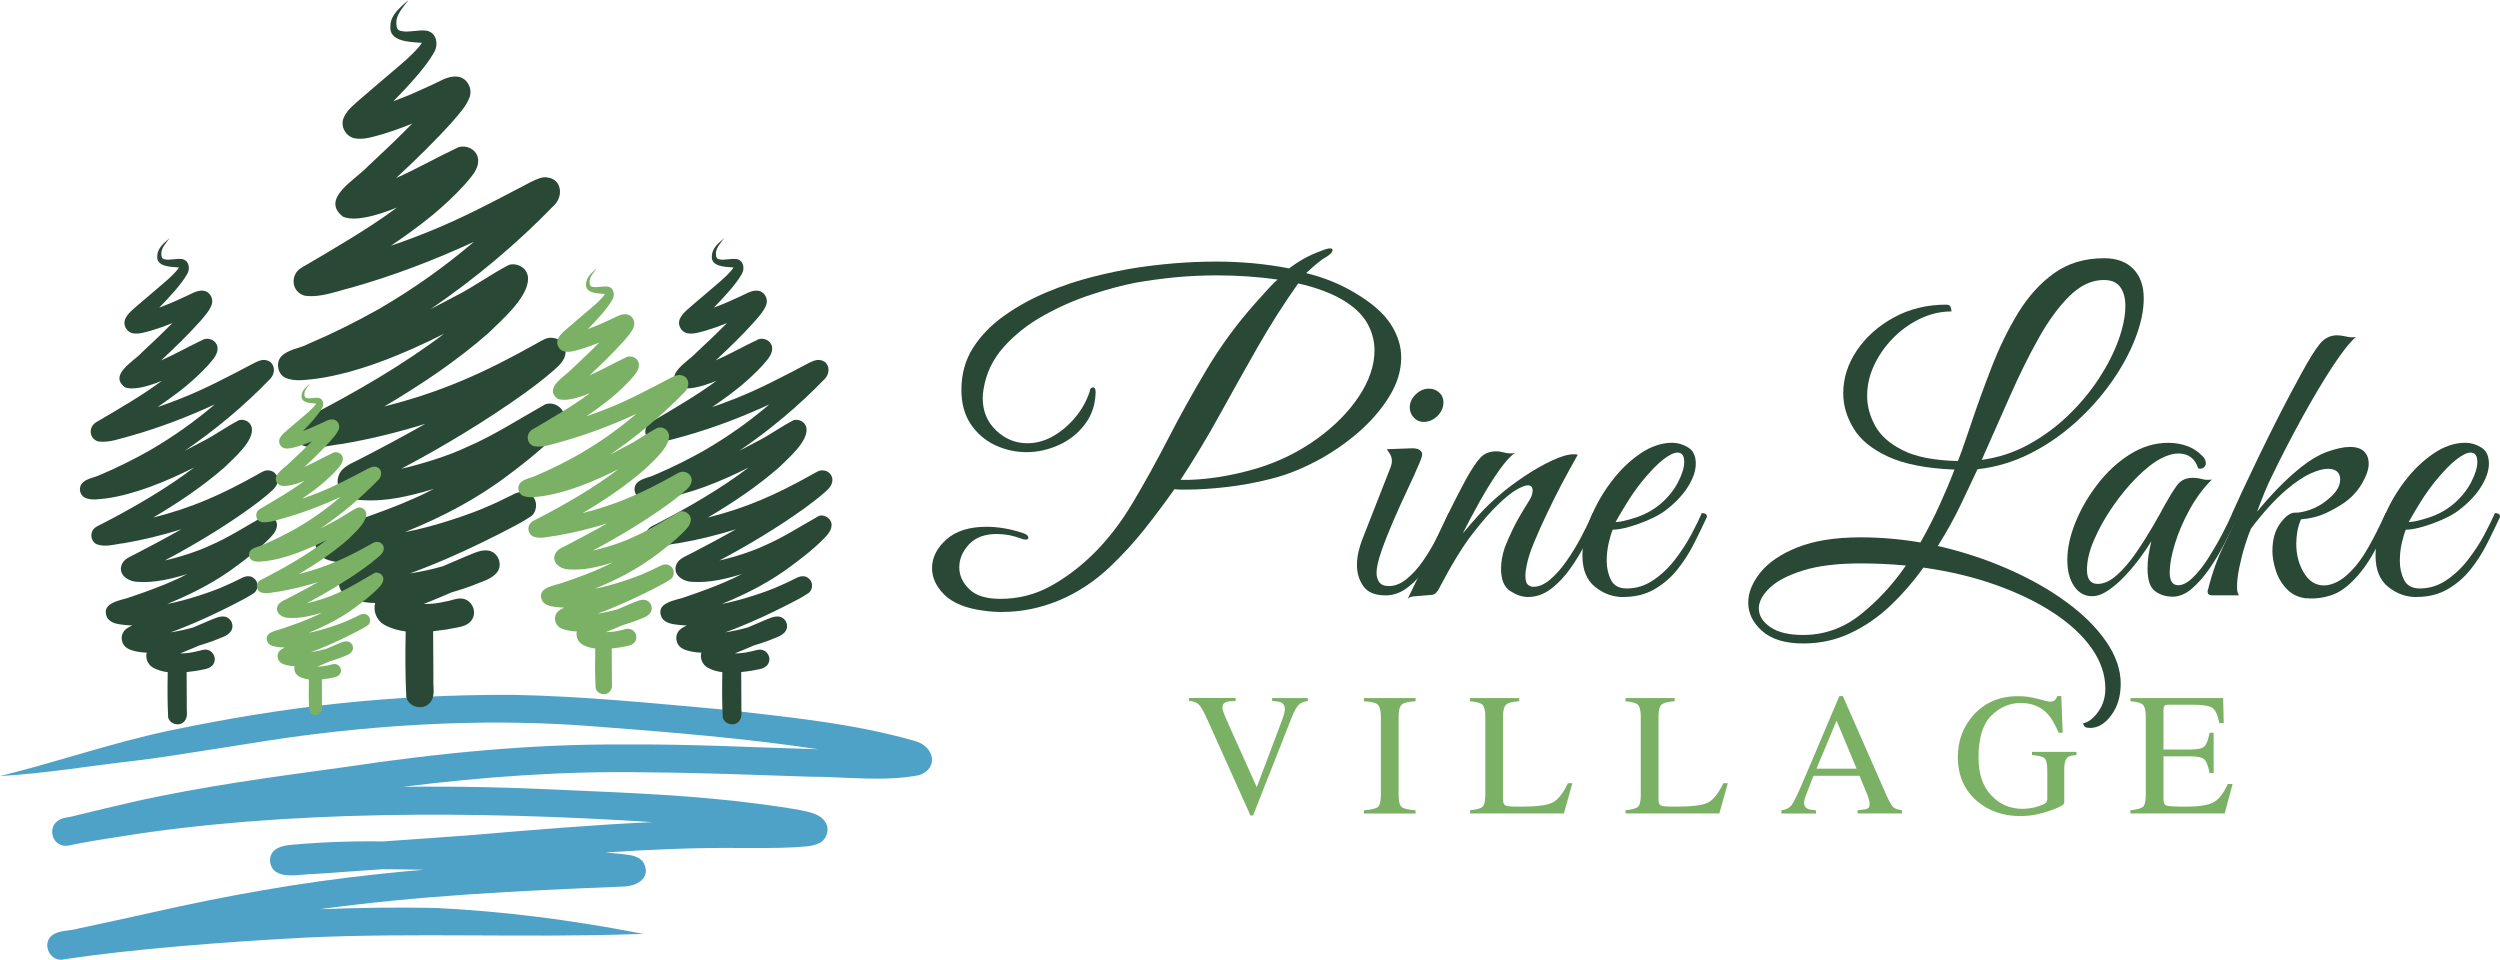
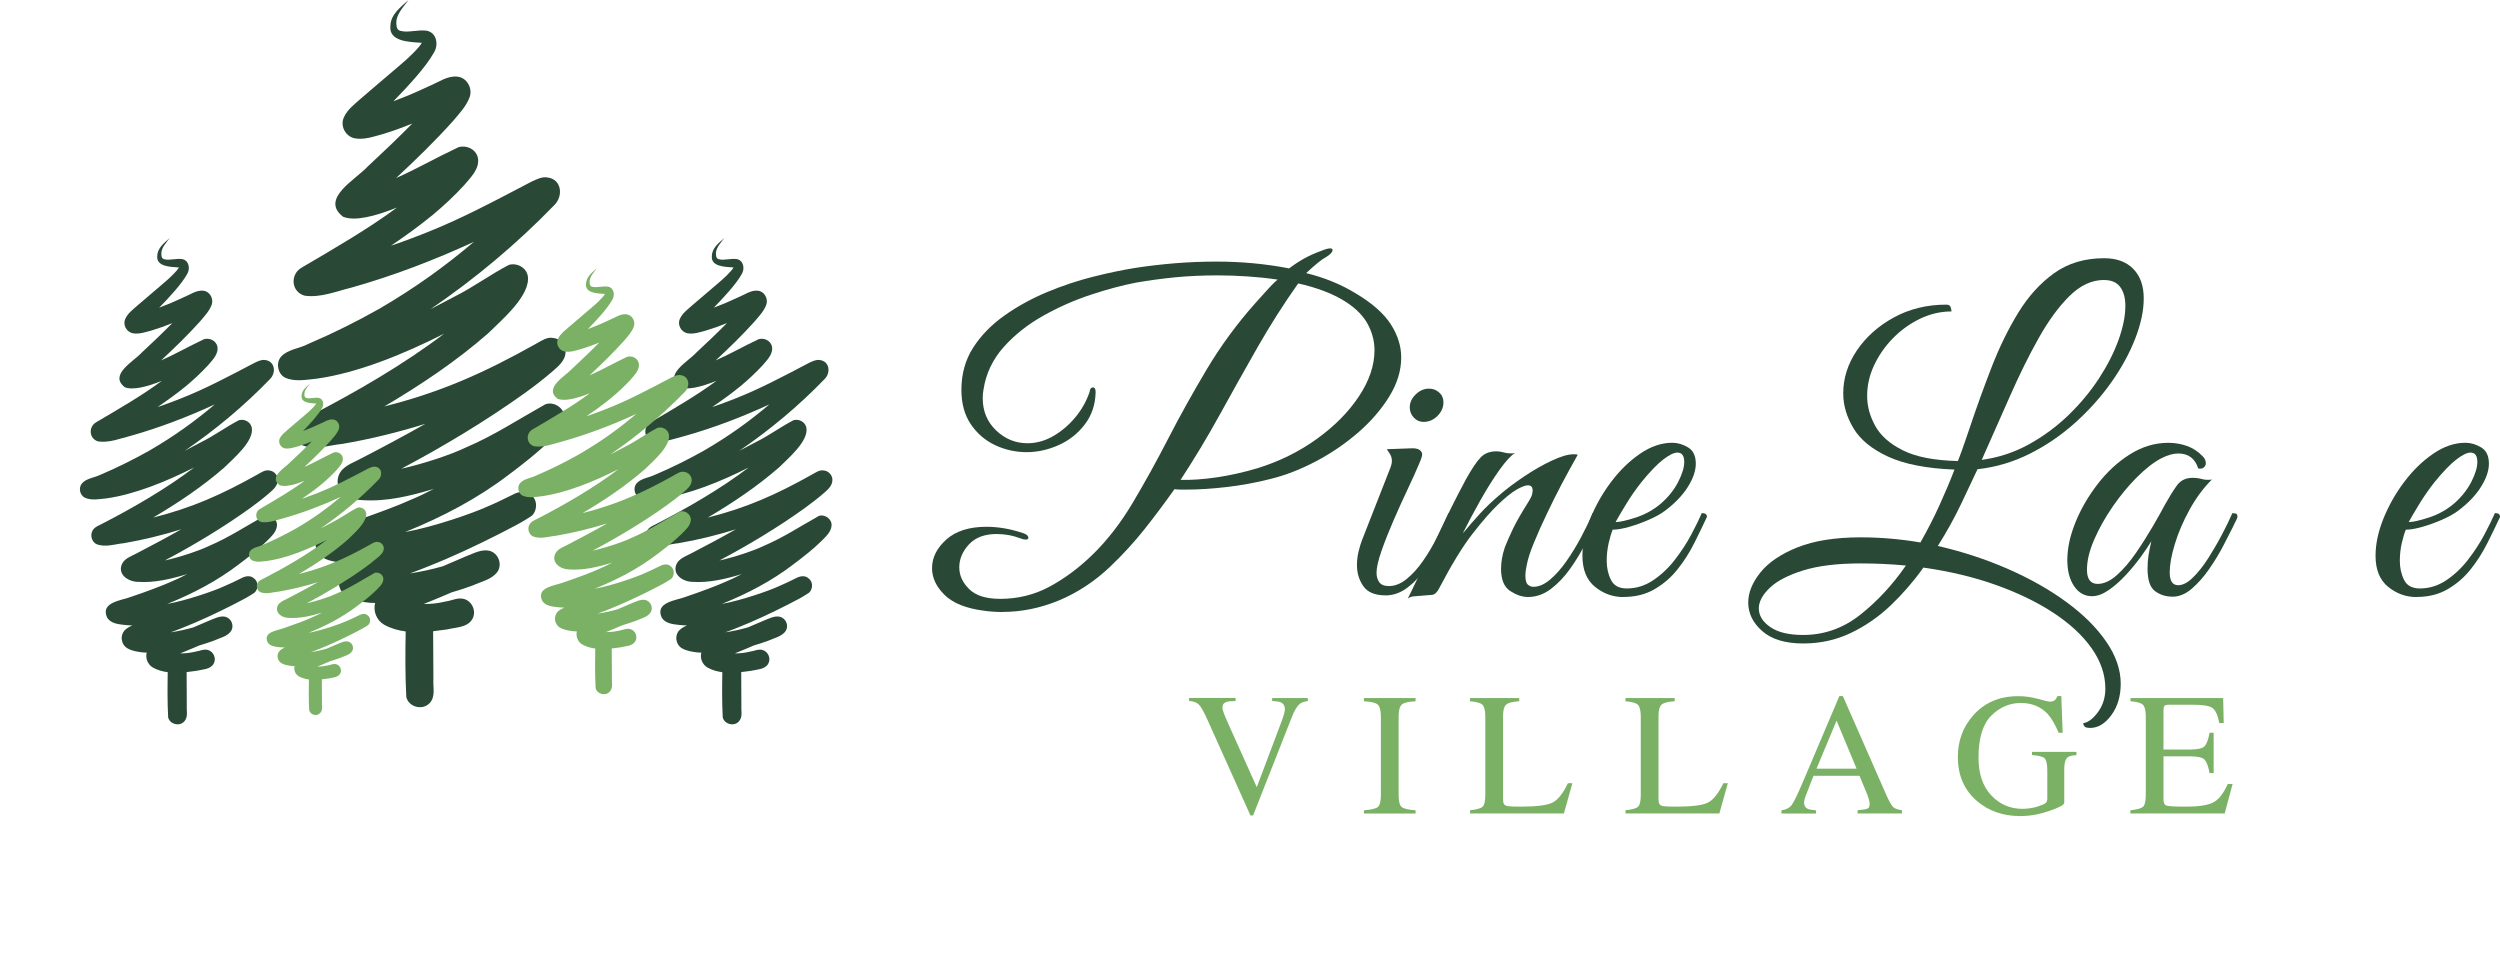
<svg xmlns="http://www.w3.org/2000/svg" id="Layer_1" data-name="Layer 1" viewBox="0 0 473.45 181.78">
  <defs>
    <style>
      .cls-1 {
        fill: #2a4836;
      }

      .cls-2 {
        fill: #4ea2c8;
      }

      .cls-3 {
        fill: #7ab164;
      }
    </style>
  </defs>
  <g>
    <path class="cls-1" d="M189.83,115.9c-1.18,0-2.34-.08-3.47-.24-3.39-.43-5.88-1.43-7.47-2.99-1.59-1.56-2.38-3.25-2.38-5.08,0-1.99.9-3.79,2.7-5.41,1.8-1.61,4.34-2.42,7.63-2.42,1.02,0,2.11.09,3.27.28,1.16.19,2.38.5,3.67.93.65.22.97.51.97.89,0,.22-.16.32-.48.32s-.59-.05-.81-.16c-.86-.32-1.68-.55-2.46-.69-.78-.13-1.52-.2-2.22-.2-2.31,0-4.08.66-5.29,1.98-1.21,1.32-1.82,2.76-1.82,4.32s.62,2.88,1.86,4.12c1.24,1.24,3.2,1.86,5.89,1.86,3.39,0,6.52-.78,9.4-2.34,2.88-1.56,5.61-3.6,8.19-6.13,2.74-2.69,5.25-5.93,7.51-9.73s4.51-7.86,6.74-12.19c2.23-4.33,4.67-8.7,7.3-13.12,2.64-4.41,5.68-8.56,9.12-12.43.7-.75,1.41-1.55,2.14-2.38.73-.83,1.44-1.55,2.14-2.14-1.83-.27-3.71-.47-5.65-.6-1.94-.13-3.85-.2-5.73-.2-2.8,0-5.45.12-7.95.36-2.5.24-4.99.58-7.47,1.01-2.53.48-5.36,1.24-8.47,2.26-3.12,1.02-6.15,2.35-9.08,3.99-2.93,1.64-5.44,3.62-7.51,5.93-2.07,2.31-3.35,4.98-3.83,7.99-.05.27-.09.55-.12.85-.03.3-.04.58-.04.85,0,2.48.85,4.52,2.54,6.13s3.67,2.42,5.93,2.42c1.67,0,3.28-.44,4.84-1.33,1.56-.89,2.96-2.07,4.2-3.55,1.24-1.48,2.15-3.11,2.74-4.88.05-.54.27-.81.65-.81.32,0,.48.3.48.89-.05,2.37-.74,4.41-2.06,6.13-1.32,1.72-2.97,3.03-4.96,3.91-1.99.89-4.01,1.33-6.05,1.33s-4.09-.44-5.97-1.33c-1.88-.89-3.42-2.21-4.6-3.96-1.18-1.75-1.78-3.91-1.78-6.5,0-3.01.74-5.68,2.22-7.99,1.48-2.31,3.46-4.34,5.93-6.09,2.47-1.75,5.17-3.23,8.07-4.44,2.91-1.21,5.81-2.18,8.72-2.91,2.91-.73,5.54-1.28,7.91-1.66,2.42-.38,4.94-.67,7.55-.89,2.61-.21,5.26-.32,7.95-.32,2.31,0,4.63.11,6.94.32,2.31.22,4.57.54,6.78.97.91-.7,1.86-1.32,2.82-1.86.97-.54,2.04-1.02,3.23-1.45.75-.32,1.32-.48,1.69-.48.32,0,.48.11.48.32,0,.38-.43.84-1.29,1.37-.43.22-.97.59-1.61,1.13-.65.54-1.35,1.16-2.1,1.86,3.5.86,6.64,2.15,9.44,3.87,3.07,1.83,5.26,3.77,6.58,5.81,1.32,2.05,1.98,4.14,1.98,6.3,0,2.48-.75,4.94-2.26,7.39-1.51,2.45-3.47,4.72-5.89,6.82-2.42,2.1-5.08,3.91-7.99,5.45-2.91,1.53-5.78,2.65-8.64,3.35-2.74.7-5.52,1.21-8.31,1.53-2.8.32-5.3.48-7.51.48h-1.17c-.4,0-.79-.03-1.17-.08-1.83,2.58-3.71,5.1-5.65,7.55-1.94,2.45-4.12,4.83-6.54,7.14-2.96,2.8-6.19,4.92-9.69,6.38-3.5,1.45-7.08,2.18-10.73,2.18ZM223.57,90.88c2.04.05,4.33-.11,6.86-.48,2.53-.38,5.06-.94,7.59-1.69,4.2-1.29,7.98-3.15,11.34-5.57,3.36-2.42,6.03-5.11,7.99-8.07,1.96-2.96,2.95-5.86,2.95-8.72,0-1.72-.42-3.36-1.25-4.92-.83-1.56-2.19-2.96-4.08-4.2-1.24-.81-2.64-1.51-4.2-2.1-1.56-.59-3.2-1.08-4.92-1.45-2.74,3.87-5.31,7.91-7.71,12.11-2.39,4.2-4.76,8.42-7.1,12.67-2.34,4.25-4.83,8.39-7.47,12.43Z" />
    <path class="cls-1" d="M262.39,112.75c-1.99,0-3.39-.58-4.2-1.74-.81-1.16-1.21-2.49-1.21-3.99,0-.81.09-1.63.28-2.46.19-.83.42-1.6.69-2.3l5.41-13.8c.16-.43.24-.81.24-1.13,0-.54-.14-1.01-.4-1.41-.27-.4-.46-.69-.57-.85l4.44-.16c.81-.05,1.39.04,1.74.28.35.24.52.52.52.85s-.19.92-.57,1.78c-.54,1.29-1.26,2.91-2.18,4.84-.92,1.94-1.82,3.93-2.7,5.97-.89,2.05-1.64,3.95-2.26,5.73-.62,1.78-.93,3.15-.93,4.12,0,.7.17,1.29.52,1.78.35.48.95.73,1.82.73,1.13,0,2.25-.44,3.35-1.33,1.1-.89,2.14-2.03,3.11-3.43.97-1.4,1.87-2.91,2.7-4.52.83-1.61,1.55-3.12,2.14-4.52.65,0,.97.24.97.73-.54,1.35-1.24,2.88-2.1,4.6-.86,1.72-1.84,3.35-2.95,4.88-1.1,1.53-2.31,2.81-3.63,3.83-1.32,1.02-2.73,1.53-4.24,1.53ZM269.57,79.9c-.7,0-1.3-.27-1.82-.81-.51-.54-.77-1.18-.77-1.94,0-.91.38-1.74,1.13-2.46.75-.73,1.59-1.09,2.5-1.09.75,0,1.4.24,1.94.73.54.48.81,1.1.81,1.86,0,.97-.38,1.83-1.13,2.58s-1.64,1.13-2.66,1.13Z" />
    <path class="cls-1" d="M266.59,113.4c1.94-3.93,3.79-7.81,5.57-11.66,1.78-3.85,3.6-7.52,5.49-11.02,1.08-1.94,1.99-3.29,2.74-4.08.75-.78,1.75-1.17,2.99-1.17.43,0,.89.07,1.37.2.48.14.97.2,1.45.2.32,0,.57-.03.73-.08-.75.43-1.73,1.49-2.95,3.19-1.21,1.69-2.43,3.65-3.67,5.85-1.24,2.21-2.34,4.28-3.31,6.21,1.02-1.24,2.1-2.47,3.23-3.71,1.13-1.24,2.37-2.42,3.71-3.55,1.29-1.13,2.84-2.3,4.64-3.51,1.8-1.21,3.56-2.22,5.29-3.03,1.72-.81,3.09-1.21,4.12-1.21.38,0,.65.03.81.08-1.18,2.1-2.22,4-3.11,5.69s-1.79,3.5-2.7,5.41c-.92,1.91-1.74,3.74-2.46,5.49-.73,1.75-1.2,3.22-1.41,4.4-.16.7-.24,1.35-.24,1.94,0,.86.16,1.43.48,1.69.32.27.67.4,1.05.4,1.02,0,2.07-.46,3.15-1.37,1.08-.91,2.11-2.08,3.11-3.51,1-1.42,1.92-2.95,2.78-4.56.86-1.61,1.59-3.12,2.18-4.52.65,0,.97.24.97.73-.59,1.45-1.33,3.05-2.22,4.8-.89,1.75-1.88,3.4-2.99,4.96-1.1,1.56-2.33,2.85-3.67,3.87-1.35,1.02-2.8,1.53-4.36,1.53-1.08,0-2.19-.38-3.35-1.13-1.16-.75-1.74-2.15-1.74-4.2,0-.59.05-1.22.16-1.9.11-.67.3-1.41.57-2.22.43-1.08.94-2.23,1.53-3.47.59-1.24,1.56-2.93,2.91-5.08.38-.59.6-1.05.69-1.37.08-.32.12-.59.12-.81,0-.65-.3-.97-.89-.97-.48,0-1.2.27-2.14.81-.94.54-2.11,1.48-3.51,2.82-1.35,1.29-2.95,3.12-4.8,5.49-1.86,2.37-4,5.87-6.42,10.49-.38.7-.79,1.08-1.25,1.13-.46.05-1.09.11-1.9.16-.54.05-1.05.09-1.53.12-.48.03-.89.17-1.21.44Z" />
    <path class="cls-1" d="M307.43,113.07c-1.99,0-3.78-.65-5.37-1.94-1.59-1.29-2.38-3.26-2.38-5.89,0-2.21.5-4.55,1.49-7.02,1-2.47,2.31-4.8,3.96-6.98,1.64-2.18,3.47-3.95,5.49-5.33s4.05-2.06,6.09-2.06c1.02,0,2.02.3,2.99.89.97.59,1.45,1.61,1.45,3.07,0,1.35-.51,2.83-1.53,4.44-1.02,1.61-2.48,3.12-4.36,4.52-.81.59-1.83,1.16-3.07,1.69-1.24.54-2.48.98-3.71,1.33-1.24.35-2.26.52-3.07.52-.27.65-.52,1.51-.77,2.58-.24,1.08-.36,2.18-.36,3.31,0,1.35.27,2.56.81,3.63.54,1.08,1.53,1.61,2.99,1.61,1.78,0,3.43-.51,4.96-1.53,1.53-1.02,2.91-2.31,4.12-3.87,1.21-1.56,2.25-3.15,3.11-4.76.86-1.61,1.53-2.99,2.02-4.12.65,0,.97.24.97.73-.7,1.51-1.49,3.15-2.38,4.92-.89,1.78-1.94,3.43-3.15,4.96-1.21,1.53-2.66,2.8-4.36,3.79-1.69,1-3.67,1.49-5.93,1.49ZM305.97,98.87c.75,0,2.02-.28,3.79-.85s3.39-1.47,4.84-2.7c1.4-1.24,2.47-2.6,3.23-4.08.75-1.48,1.13-2.73,1.13-3.75,0-1.18-.43-1.78-1.29-1.78-.65,0-1.53.43-2.66,1.29-1.13.86-2.53,2.31-4.2,4.36-1.02,1.29-1.99,2.69-2.91,4.2-.92,1.51-1.56,2.61-1.94,3.31Z" />
    <path class="cls-1" d="M395.81,137.85c-.54,0-.89-.09-1.05-.28-.16-.19-.24-.39-.24-.61.97-.16,1.91-.88,2.82-2.14.91-1.26,1.37-2.73,1.37-4.4,0-2.64-.86-5.18-2.58-7.63-1.72-2.45-4.14-4.69-7.26-6.74-3.12-2.05-6.77-3.81-10.94-5.29-4.17-1.48-8.73-2.57-13.68-3.27-1.83,2.58-3.89,4.96-6.17,7.14-2.29,2.18-4.82,3.93-7.59,5.25-2.77,1.32-5.77,1.98-9,1.98-3.39,0-5.97-.78-7.75-2.34-1.78-1.56-2.66-3.36-2.66-5.41,0-1.88.77-3.78,2.3-5.69,1.53-1.91,3.87-3.5,7.02-4.76,3.15-1.26,7.14-1.9,11.99-1.9,3.71,0,7.48.32,11.3.97,1.34-2.37,2.56-4.73,3.63-7.1,1.08-2.37,2.02-4.6,2.82-6.7-5.33-.21-9.52-1.04-12.59-2.46-3.07-1.42-5.25-3.21-6.54-5.37-1.29-2.15-1.94-4.36-1.94-6.62,0-2.85.86-5.56,2.58-8.11,1.72-2.55,4.06-4.64,7.02-6.26,2.96-1.61,6.27-2.42,9.93-2.42.43,0,.7.16.81.48.11.32.16.59.16.81-2.05,0-4.02.46-5.93,1.37-1.91.92-3.62,2.14-5.12,3.67-1.51,1.53-2.7,3.24-3.59,5.13-.89,1.88-1.33,3.82-1.33,5.81s.51,3.83,1.53,5.69c1.02,1.86,2.77,3.4,5.25,4.64,2.47,1.24,5.95,1.91,10.41,2.02.48-1.24.9-2.38,1.25-3.43.35-1.05.66-1.95.93-2.7,1.29-3.87,2.68-7.72,4.16-11.54,1.48-3.82,3.17-7.29,5.08-10.41,1.91-3.12,4.18-5.62,6.82-7.51,2.64-1.88,5.78-2.82,9.44-2.82,2.37,0,4.21.67,5.53,2.02,1.32,1.35,1.98,3.2,1.98,5.57s-.54,4.86-1.61,7.63c-1.08,2.77-2.58,5.53-4.52,8.27-1.94,2.74-4.22,5.3-6.86,7.67-2.64,2.37-5.52,4.33-8.64,5.89-3.12,1.56-6.4,2.53-9.85,2.91-.81,1.72-1.83,3.89-3.07,6.5-1.24,2.61-2.72,5.29-4.44,8.03,4.68,1.08,9.11,2.53,13.28,4.36,4.17,1.83,7.86,3.91,11.06,6.26,3.2,2.34,5.72,4.84,7.55,7.51,1.83,2.66,2.74,5.31,2.74,7.95,0,2.37-.59,4.36-1.78,5.97-1.18,1.61-2.53,2.42-4.04,2.42ZM333.09,115.25c0,1.34.73,2.51,2.18,3.51,1.45,1,3.52,1.49,6.21,1.49,3.98,0,7.59-1.28,10.82-3.83,3.23-2.56,6.11-5.66,8.64-9.32-2.85-.27-5.7-.4-8.56-.4-4.41,0-8.04.44-10.9,1.33-2.85.89-4.96,1.99-6.34,3.31-1.37,1.32-2.06,2.62-2.06,3.91ZM398.47,53.02c-2.31,0-4.49,1.01-6.54,3.03-2.05,2.02-3.99,4.68-5.85,7.99s-3.67,6.98-5.45,11.02c-1.78,4.04-3.55,8.04-5.33,12.03,3.17-.43,6.13-1.4,8.88-2.91,2.74-1.51,5.25-3.35,7.51-5.53,2.26-2.18,4.2-4.51,5.81-6.98,1.61-2.47,2.85-4.91,3.71-7.3.86-2.39,1.29-4.53,1.29-6.42,0-1.51-.32-2.7-.97-3.59-.65-.89-1.67-1.33-3.07-1.33Z" />
    <path class="cls-1" d="M411.38,112.99c-1.24,0-2.33-.35-3.27-1.05-.94-.7-1.41-2.12-1.41-4.28,0-.91.07-1.78.2-2.58.13-.81.31-1.67.52-2.58-.48.81-1.16,1.8-2.02,2.99-.86,1.18-1.82,2.34-2.87,3.47-1.05,1.13-2.13,2.07-3.23,2.82-1.1.75-2.14,1.13-3.11,1.13-1.4,0-2.53-.63-3.39-1.9-.86-1.26-1.29-2.92-1.29-4.96,0-2.21.51-4.57,1.53-7.1,1.02-2.53,2.42-4.95,4.2-7.26,1.78-2.31,3.82-4.2,6.13-5.65,2.31-1.45,4.73-2.18,7.26-2.18,1.24,0,2.42.2,3.55.6,1.13.4,2.12,1.06,2.99,1.98.38.38.57.81.57,1.29,0,.32-.13.59-.4.81-.27.22-.62.27-1.05.16-.59-1.88-1.86-2.82-3.79-2.82-.92,0-1.97.3-3.15.89-1.45.75-3,1.95-4.64,3.59-1.64,1.64-3.18,3.5-4.6,5.57-1.43,2.07-2.6,4.16-3.51,6.26-.92,2.1-1.37,4.01-1.37,5.73s.67,2.66,2.02,2.66c1.18,0,2.41-.56,3.67-1.69,1.26-1.13,2.47-2.54,3.63-4.24,1.16-1.69,2.22-3.38,3.19-5.04.97-1.67,1.72-3.01,2.26-4.04.81-1.45,1.56-2.66,2.26-3.63.7-.97,1.69-1.45,2.99-1.45.59,0,1.18.08,1.78.24.59.16,1.21.19,1.86.08-1.61,1.61-3.03,3.52-4.24,5.73-1.21,2.21-2.14,4.37-2.78,6.5-.65,2.13-.97,3.91-.97,5.37,0,1.61.54,2.42,1.61,2.42.86,0,1.79-.48,2.78-1.45,1-.97,1.96-2.19,2.91-3.67.94-1.48,1.82-2.99,2.62-4.52.81-1.53,1.45-2.87,1.94-4,.27,0,.5.03.69.08.19.05.28.27.28.65-.05.22-.15.44-.28.69-.14.24-.34.66-.61,1.25-.43.86-1.02,2.02-1.78,3.47-.75,1.45-1.64,2.92-2.66,4.4-1.02,1.48-2.13,2.73-3.31,3.75-1.18,1.02-2.42,1.53-3.71,1.53Z" />
-     <path class="cls-1" d="M436.81,113.32c-1.51-.16-2.74-.74-3.71-1.74-.97-1-1.67-2.17-2.1-3.51-.43-1.34-.65-2.58-.65-3.71,0-2.15.48-3.89,1.45-5.21.97-1.32,1.86-2,2.66-2.06.86.05,1.91-.15,3.15-.6,1.24-.46,2.31-1.09,3.23-1.9,1.56-1.24,2.34-2.5,2.34-3.79s-.78-2.02-2.34-2.02c-.86,0-1.95.3-3.27.89-1.32.59-2.84,1.61-4.56,3.07-2.15,1.83-4.39,4.28-6.7,7.34-.32.7-.7,1.74-1.13,3.11-.43,1.37-.79,2.78-1.09,4.24-.3,1.45-.44,2.69-.44,3.71,0,.81.13,1.35.4,1.61h-5.08c-.59,0-.89-.24-.89-.73,0-.16.03-.3.08-.4.05-.11.11-.32.16-.65.75-2.8,1.65-5.27,2.7-7.43,1.05-2.15,1.92-4.04,2.62-5.65-.48.16-.75.12-.81-.12-.05-.24-.08-.44-.08-.61.38-.86,1.01-2.25,1.9-4.16.89-1.91,1.94-4.12,3.15-6.62,1.21-2.5,2.51-5.13,3.91-7.87,1.4-2.74,2.8-5.38,4.2-7.91,1.4-2.58,2.54-4.41,3.43-5.49.89-1.08,1.98-1.61,3.27-1.61.48,0,1.06.08,1.74.24.67.16,1.28.19,1.82.08-1.18,1.02-2.66,2.89-4.44,5.61-1.78,2.72-3.66,5.88-5.65,9.48-1.99,3.61-3.9,7.29-5.73,11.06-.54,1.08-1.05,2.21-1.53,3.39-.48,1.18-.94,2.37-1.37,3.55,1.13-1.4,2.42-2.85,3.87-4.36,1.45-1.51,2.97-2.89,4.56-4.16,1.59-1.26,3.16-2.19,4.72-2.78,1.78-.65,3.26-.97,4.44-.97s2.14.3,2.7.89c.57.59.85,1.35.85,2.26,0,1.02-.4,2.25-1.21,3.67-.81,1.43-1.91,2.65-3.31,3.67-1.18.81-2.42,1.51-3.71,2.1-1.29.59-2.83.97-4.6,1.13-.32.75-.55,1.52-.69,2.3-.13.78-.2,1.55-.2,2.3,0,2.1.48,3.94,1.45,5.53.97,1.59,2.23,2.38,3.79,2.38.75,0,1.57-.21,2.46-.65.89-.43,1.82-1.16,2.78-2.18,1.08-1.08,2.15-2.57,3.23-4.48,1.08-1.91,2.15-4.05,3.23-6.42.65,0,.97.24.97.73-1.94,4.68-3.82,8.15-5.65,10.41-1.83,2.26-3.59,3.7-5.29,4.32-1.69.62-3.38.85-5.04.69Z" />
    <path class="cls-1" d="M457.63,113.07c-1.99,0-3.78-.65-5.37-1.94-1.59-1.29-2.38-3.26-2.38-5.89,0-2.21.5-4.55,1.49-7.02,1-2.47,2.31-4.8,3.96-6.98,1.64-2.18,3.47-3.95,5.49-5.33s4.05-2.06,6.09-2.06c1.02,0,2.02.3,2.99.89.97.59,1.45,1.61,1.45,3.07,0,1.35-.51,2.83-1.53,4.44-1.02,1.61-2.48,3.12-4.36,4.52-.81.59-1.83,1.16-3.07,1.69-1.24.54-2.48.98-3.71,1.33-1.24.35-2.26.52-3.07.52-.27.65-.52,1.51-.77,2.58-.24,1.08-.36,2.18-.36,3.31,0,1.35.27,2.56.81,3.63.54,1.08,1.53,1.61,2.99,1.61,1.78,0,3.43-.51,4.96-1.53,1.53-1.02,2.91-2.31,4.12-3.87,1.21-1.56,2.25-3.15,3.11-4.76.86-1.61,1.53-2.99,2.02-4.12.65,0,.97.24.97.73-.7,1.51-1.49,3.15-2.38,4.92-.89,1.78-1.94,3.43-3.15,4.96-1.21,1.53-2.66,2.8-4.36,3.79-1.69,1-3.67,1.49-5.93,1.49ZM456.17,98.87c.75,0,2.02-.28,3.79-.85s3.39-1.47,4.84-2.7c1.4-1.24,2.47-2.6,3.23-4.08.75-1.48,1.13-2.73,1.13-3.75,0-1.18-.43-1.78-1.29-1.78-.65,0-1.53.43-2.66,1.29-1.13.86-2.53,2.31-4.2,4.36-1.02,1.29-1.99,2.69-2.91,4.2-.92,1.51-1.56,2.61-1.94,3.31Z" />
  </g>
-   <path class="cls-2" d="M173.37,140.36c-11.85-3.43-24.27-4.55-36.49-5.99-13.19-1.19-26.39-2.52-39.63-2.78-23.2-.08-42.96,2.13-65.15,6.77-10.85,2.29-21.35,5.97-32.1,8.61,8.47-.48,16.85-1.91,25.27-2.87,7.6-.85,23.95-3.75,32.22-4.81,18.09-2.33,36.42-3.17,54.62-1.76,14.94,1.13,29.48,2.33,42.81,4.36-12.22-.34-24.43-1.01-36.65-.9-17.68-.13-35.3,1.64-52.77,4.25-13.58,1.87-27.2,3.65-40.58,6.69-3.61.81-7.2,1.7-10.8,2.57-1.06.34-2.33.26-3.22.99-1.48,1.02-1.31,3.47.27,4.34,1,.63,2.14.24,3.2.02,2.81-.57,5.66-.99,8.49-1.44,30.74-4.94,66.98-4.89,100.72-2.72-11.23.51-22.44,1.46-33.64,2.41-5.81.44-11.62.85-17.43,1.25-.74,0-1.48-.02-2.21-.02-4.26-.01-8.52.14-12.77.46-2.33.29-6.29-.05-6.41,3.17.33,4.07,5.75,2.52,8.49,2.55,4.3-.3,8.59-.6,12.89-.9,2.58.02,5.16.05,7.74.11-3.09.25-6.09.53-8.9.85-14.42,1.52-28.72,4.09-42.85,7.3-4.56,1.01-9.12,2.02-13.69,2.98-1.2.36-2.57.33-3.77.71-.05,0-.11.02-.16.02,0,.01,0,.02,0,.03-.32.11-.62.25-.9.44-2.27,1.61-.43,5.42,2.29,4.6h0s0,0,0,0c12.88-1.93,30.2-3.27,45.43-4.08,20.77-.98,41.58.06,62.37-.66.6,0,1.19-.01,1.79-.02-.43-.09-.86-.18-1.29-.27-12.52-2.4-25.22-4.05-37.96-4.67-7.36-.16-14.72-.05-22.07.24,18.71-2.57,37.44-3.49,57.46-4.29,2.53-.03,5.39-1.56,3.93-4.46-.85-1.4-2.58-1.51-4.06-1.69-1.07-.11-2.14-.21-3.21-.31,8.37-.55,16.74-.92,25.14-.85,3.48,0,6.96.05,10.44-.12,1.69-.16,3.53-.05,5.06-.87,1.37-.74,1.88-2.68.98-3.97-1.03-1.54-3.06-1.85-4.75-2.22-2.65-.47-5.33-.85-8-1.2-11.92-1.56-23.96-2.05-35.97-2.57-10.39-.52-20.79-.76-31.19-.64,14.76-1.84,30.42-3.04,46.16-2.73,10.29.07,20.57.48,30.86.82,6.83,0,13.98,1.01,20.7-.29,3.75-1.31,2.87-5.42-.72-6.44Z" />
  <g>
    <path class="cls-1" d="M103.25,76.58c-4.97,2.78-9.77,5.94-15.04,8.17-2.72,1.31-7.8,3.03-12.21,4.02,8.04-4.26,15.85-8.96,23.26-14.24,1.91-1.38,3.78-2.81,5.55-4.35,1.05-.92,2.24-1.96,2.3-3.46.1-1.35-1.05-2.64-2.38-2.72-1.16-.23-2.22.56-3.19,1.09-9.97,5.59-18.05,9.17-28.75,11.88,6.92-4.09,13.62-8.56,19.66-13.85,2.47-2.45,8.18-7.23,7.49-10.94-.35-1.56-2.04-2.45-3.55-2.02-3.51,1.81-6.73,4.22-10.28,5.99-1.61.85-3.13,1.65-4.6,2.41,8.45-5.75,16.35-12.37,23.45-19.7,1.76-1.71,1.44-4.93-1.32-5.26-1.04-.16-2.02.36-2.94.78-1.78.9-3.52,1.87-5.3,2.77-7.61,3.96-12.38,6.19-19.89,8.88-.49.16-.98.33-1.47.5,2.69-1.81,5.32-3.72,7.84-5.77,2.11-1.75,4.12-3.63,5.98-5.64,1.25-1.5,3.07-3.17,2.63-5.3-.41-1.59-2.14-2.4-3.67-1.94-4.6,2.17-8.09,4.21-11.8,5.83,3.72-3.46,7.38-7,10.77-10.79,1.19-1.42,2.53-2.8,3.17-4.58.56-1.67-.58-3.69-2.39-3.83-1.9-.19-3.57,1.1-5.26,1.78-.53.28-3.24,1.46-3.73,1.67-.07.03-.14.06-.21.09-.95.39-1.91.76-2.87,1.13,2.83-2.91,6.13-6.45,7.67-9.21.93-1.47.55-3.81-1.39-4.16-1.55-.22-3.59.4-4.73.07-.79-.06-.96-.68-.98-1.31-.17-1.78,1.3-3.17,2.29-4.57-1.5,1.36-3.38,2.72-3.43,4.94-.3,2.93,3.6,3.01,5.74,3.15.16,0,.21,0,.22,0,0,0,0,0,0,0-.03,0-.14.02-.01.02-.45.88-2.58,2.96-4.26,4.34-2.41,2.07-4.85,4.11-7.25,6.19-1.16,1.04-2.53,2.04-3.2,3.49-.83,1.6.19,3.65,1.93,4.05,1.79.36,3.59-.3,5.3-.76,1.93-.57,3.82-1.27,5.68-2.03-2.75,2.8-5.6,5.5-8.47,8.17-2.19,2.42-9.07,6.06-4.64,9.48,2.19.93,6.12-.1,10.22-1.74-5.42,4.01-11.5,7.53-18.06,11.38-2.23,1.27-2,4.59.55,5.31,3,.44,5.99-.82,8.86-1.52,7.98-2.25,15.7-5.22,23.21-8.67-5.54,4.68-11.06,8.68-18,12.72-4.31,2.43-8.75,4.63-13.3,6.58-.02.01-.04.02-.07.03,0,0-.02,0-.02.01,0,0-.02,0-.02.01,0,0,0,0,0,0-1.66.88-3.85.98-5.13,2.42-.99,1.17-.63,3.17.73,3.92,1.86.88,4.06.41,6.04.22,7.69-1.07,16.45-4.62,24.13-8.52-7.49,5.73-16.89,11.17-25.56,15.63-.69.34-1.43.63-1.97,1.2-1.24,1.21-.94,3.47.61,4.28,2.42,1.01,5.15,0,7.66-.24,5.31-.91,10.56-2.2,15.71-3.8-4.21,2.39-8.51,4.67-12.7,6.83-1.29.66-2.77,1.2-3.53,2.52-1.49,2.93,1.51,5.05,4.23,5.1,4.62.33,9.21-.8,13.63-2.14-1.56.82-3.08,1.55-4.45,2.1-2,.94-6.8,2.74-10.77,4.07-2.73,1.1-8.84,1.49-6.81,5.85,1,1.56,2.99,1.77,4.68,1.97.75.08,1.5.13,2.25.16-.7.29-1.38.64-1.94,1.16-1.58,1.45-1.22,4.12.64,5.17,1.3.73,2.79.94,4.25,1.1.33.03.67.02,1,.04-.4,1.52.25,3.26,1.7,4.11,1.28.71,2.66,1.1,4.09,1.28-.08,4.15-.1,8.31.12,12.44.47,1.89,3.05,2.56,4.39,1.16,1.21-1.23.63-3.07.74-4.62,0-3.01-.03-6.01-.05-9.02.91-.1,1.82-.22,2.69-.35,1.61-.4,3.74-.33,4.7-1.9.88-1.44.05-3.43-1.57-3.87-1.14-.31-2.25.31-3.37.47-1.74.38-2.35.45-4.03.5-.04-.01-.07-.03-.11-.05.53-.22.97-.4,1.19-.48,1.42-.57,2.72-1.13,3.95-1.66,1.37-.4,2.72-.85,4.05-1.33,1.61-.75,3.68-1.12,4.73-2.66.9-1.46.08-3.48-1.58-3.91-1.48-.33-2.91.47-4.26.98-1.81.78-3.22,1.39-4.54,1.95-2.1.6-4.24,1.06-6.26,1.36,1.22-.44,2.38-.88,3.33-1.27,4.71-1.86,9.29-4.02,13.8-6.31,1.73-.94,3.56-1.77,5.21-2.84-.05.02-.1.04-.16.05.09-.04.18-.09.27-.13.23-.15.47-.29.69-.46,1.07-1.07,1.04-3.07-.25-3.95-1.02-.91-2.43-.55-3.51.05-1.58.78-3.16,1.56-4.79,2.24-2.46,1.13-9.98,3.8-15.51,4.79,7.01-2.82,13.73-6.33,19.74-10.93,2.64-1.99,5.27-4.01,7.63-6.34,1.17-1.23,2.7-2.48,2.83-4.28.14-1.83-1.91-3.26-3.61-2.65Z" />
    <path d="M100.09,98.08s-.03.02-.05.02c-.04.03-.08.05-.11.08.08-.03.14-.06.16-.1Z" />
  </g>
  <g>
    <path class="cls-1" d="M49.96,97.76c-3.42,1.91-6.72,4.08-10.35,5.62-1.87.9-5.36,2.09-8.4,2.76,5.53-2.93,10.91-6.16,16-9.8,1.31-.95,2.6-1.93,3.82-2.99.72-.63,1.54-1.35,1.58-2.38.07-.93-.73-1.82-1.64-1.87-.8-.16-1.52.39-2.19.75-6.86,3.85-12.42,6.31-19.78,8.17,4.76-2.81,9.37-5.89,13.53-9.53,1.7-1.69,5.63-4.97,5.15-7.52-.24-1.08-1.4-1.69-2.44-1.39-2.41,1.25-4.63,2.9-7.08,4.12-1.11.59-2.15,1.14-3.17,1.66,5.81-3.96,11.25-8.51,16.13-13.56,1.21-1.18.99-3.39-.91-3.62-.72-.11-1.39.25-2.02.54-1.23.62-2.42,1.29-3.65,1.91-5.24,2.72-8.52,4.26-13.69,6.11-.34.11-.68.23-1.01.34,1.85-1.25,3.66-2.56,5.39-3.97,1.45-1.21,2.83-2.5,4.12-3.88.86-1.03,2.11-2.18,1.81-3.65-.28-1.09-1.47-1.65-2.53-1.34-3.16,1.49-5.56,2.9-8.12,4.01,2.56-2.38,5.08-4.82,7.41-7.42.82-.98,1.74-1.93,2.18-3.15.39-1.15-.4-2.54-1.64-2.63-1.3-.13-2.45.76-3.62,1.22-.37.19-2.23,1-2.57,1.15-.05.02-.09.04-.14.06-.66.27-1.31.52-1.98.78,1.95-2,4.22-4.44,5.28-6.34.64-1.01.38-2.62-.95-2.86-1.07-.15-2.47.28-3.25.05-.54-.04-.66-.46-.67-.9-.11-1.23.89-2.18,1.58-3.14-1.03.93-2.32,1.87-2.36,3.4-.21,2.02,2.48,2.07,3.95,2.17.11,0,.15,0,.15,0,0,0,0,0,0,0-.02,0-.09.01,0,.02-.31.61-1.78,2.04-2.93,2.99-1.66,1.43-3.34,2.83-4.99,4.26-.8.72-1.74,1.4-2.2,2.4-.57,1.1.13,2.51,1.32,2.79,1.23.25,2.47-.21,3.65-.52,1.33-.4,2.63-.87,3.91-1.4-1.89,1.92-3.85,3.78-5.83,5.62-1.51,1.67-6.24,4.17-3.19,6.52,1.51.64,4.21-.07,7.03-1.2-3.73,2.76-7.91,5.18-12.42,7.83-1.53.88-1.38,3.16.38,3.65,2.06.3,4.12-.56,6.1-1.05,5.49-1.55,10.8-3.59,15.97-5.97-3.81,3.22-7.61,5.97-12.39,8.75-2.96,1.67-6.02,3.18-9.15,4.53-.02,0-.03.01-.05.02,0,0-.01,0-.02,0,0,0-.01,0-.02,0,0,0,0,0,0,0-1.14.6-2.65.67-3.53,1.66-.68.81-.43,2.18.5,2.69,1.28.61,2.8.28,4.15.15,5.29-.74,11.32-3.18,16.6-5.86-5.15,3.94-11.62,7.69-17.59,10.75-.47.24-.98.44-1.36.82-.85.83-.64,2.39.42,2.94,1.67.7,3.55,0,5.27-.17,3.66-.63,7.27-1.52,10.81-2.62-2.89,1.64-5.85,3.21-8.73,4.7-.89.45-1.91.83-2.43,1.74-1.03,2.01,1.04,3.47,2.91,3.51,3.18.22,6.33-.55,9.38-1.47-1.07.56-2.12,1.07-3.06,1.45-1.38.64-4.68,1.88-7.41,2.8-1.88.76-6.08,1.02-4.68,4.02.69,1.08,2.06,1.22,3.22,1.35.51.06,1.03.09,1.55.11-.48.2-.95.44-1.34.8-1.09,1-.84,2.84.44,3.55.89.5,1.92.64,2.92.76.23.02.46.02.69.03-.28,1.04.17,2.24,1.17,2.83.88.49,1.83.75,2.81.88-.05,2.85-.07,5.72.08,8.56.32,1.3,2.1,1.76,3.02.8.84-.85.43-2.11.51-3.18,0-2.07-.02-4.14-.03-6.2.63-.07,1.25-.15,1.85-.24,1.1-.27,2.58-.23,3.24-1.3.61-.99.03-2.36-1.08-2.66-.78-.21-1.55.22-2.32.32-1.2.26-1.61.31-2.77.34-.03-.01-.05-.02-.08-.03.37-.15.67-.27.82-.33.98-.39,1.87-.78,2.72-1.14.94-.28,1.87-.58,2.79-.92,1.11-.52,2.53-.77,3.26-1.83.62-1.01.05-2.39-1.09-2.69-1.02-.23-2,.32-2.93.67-1.24.54-2.21.95-3.13,1.34-1.44.41-2.92.73-4.31.94.84-.3,1.64-.6,2.29-.87,3.24-1.28,6.39-2.77,9.49-4.34,1.19-.65,2.45-1.21,3.58-1.96-.03.01-.07.03-.11.04.06-.03.12-.06.19-.09.16-.11.32-.2.48-.32.74-.74.71-2.11-.17-2.71-.7-.62-1.67-.38-2.42.03-1.09.54-2.18,1.07-3.3,1.54-1.69.78-6.87,2.61-10.67,3.3,4.82-1.94,9.45-4.35,13.58-7.52,1.81-1.37,3.62-2.76,5.25-4.36.81-.84,1.86-1.71,1.95-2.95.1-1.26-1.31-2.25-2.48-1.82Z" />
    <path d="M43.95,112.55s-.02.01-.03.02c-.03.02-.05.03-.08.05.05-.02.1-.04.11-.07Z" />
  </g>
  <g>
    <path class="cls-1" d="M154.99,97.76c-3.42,1.91-6.72,4.08-10.35,5.62-1.87.9-5.36,2.09-8.4,2.76,5.53-2.93,10.91-6.16,16-9.8,1.31-.95,2.6-1.93,3.82-2.99.72-.63,1.54-1.35,1.58-2.38.07-.93-.73-1.82-1.64-1.87-.8-.16-1.52.39-2.19.75-6.86,3.85-12.42,6.31-19.78,8.17,4.76-2.81,9.37-5.89,13.53-9.53,1.7-1.69,5.63-4.97,5.15-7.52-.24-1.08-1.4-1.69-2.44-1.39-2.41,1.25-4.63,2.9-7.08,4.12-1.11.59-2.15,1.14-3.17,1.66,5.81-3.96,11.25-8.51,16.13-13.56,1.21-1.18.99-3.39-.91-3.62-.72-.11-1.39.25-2.02.54-1.23.62-2.42,1.29-3.65,1.91-5.24,2.72-8.52,4.26-13.69,6.11-.34.11-.68.23-1.01.34,1.85-1.25,3.66-2.56,5.39-3.97,1.45-1.21,2.83-2.5,4.12-3.88.86-1.03,2.11-2.18,1.81-3.65-.28-1.09-1.47-1.65-2.53-1.34-3.16,1.49-5.56,2.9-8.12,4.01,2.56-2.38,5.08-4.82,7.41-7.42.82-.98,1.74-1.93,2.18-3.15.39-1.15-.4-2.54-1.64-2.63-1.3-.13-2.45.76-3.62,1.22-.37.19-2.23,1-2.57,1.15-.05.02-.09.04-.14.06-.66.27-1.31.52-1.98.78,1.95-2,4.22-4.44,5.28-6.34.64-1.01.38-2.62-.95-2.86-1.07-.15-2.47.28-3.25.05-.54-.04-.66-.46-.67-.9-.11-1.23.89-2.18,1.58-3.14-1.03.93-2.32,1.87-2.36,3.4-.21,2.02,2.48,2.07,3.95,2.17.11,0,.15,0,.15,0,0,0,0,0,0,0-.02,0-.09.01,0,.02-.31.61-1.78,2.04-2.93,2.99-1.66,1.43-3.34,2.83-4.99,4.26-.8.72-1.74,1.4-2.2,2.4-.57,1.1.13,2.51,1.32,2.79,1.23.25,2.47-.21,3.65-.52,1.33-.4,2.63-.87,3.91-1.4-1.89,1.92-3.85,3.78-5.83,5.62-1.51,1.67-6.24,4.17-3.19,6.52,1.51.64,4.21-.07,7.03-1.2-3.73,2.76-7.91,5.18-12.42,7.83-1.53.88-1.38,3.16.38,3.65,2.06.3,4.12-.56,6.1-1.05,5.49-1.55,10.8-3.59,15.97-5.97-3.81,3.22-7.61,5.97-12.39,8.75-2.96,1.67-6.02,3.18-9.15,4.53-.02,0-.03.01-.05.02,0,0-.01,0-.02,0,0,0-.01,0-.02,0,0,0,0,0,0,0-1.14.6-2.65.67-3.53,1.66-.68.81-.43,2.18.5,2.69,1.28.61,2.8.28,4.15.15,5.29-.74,11.32-3.18,16.6-5.86-5.15,3.94-11.62,7.69-17.59,10.75-.47.24-.98.44-1.36.82-.85.83-.64,2.39.42,2.94,1.67.7,3.55,0,5.27-.17,3.66-.63,7.27-1.52,10.81-2.62-2.89,1.64-5.85,3.21-8.73,4.7-.89.45-1.91.83-2.43,1.74-1.03,2.01,1.04,3.47,2.91,3.51,3.18.22,6.33-.55,9.38-1.47-1.07.56-2.12,1.07-3.06,1.45-1.38.64-4.68,1.88-7.41,2.8-1.88.76-6.08,1.02-4.68,4.02.69,1.08,2.06,1.22,3.22,1.35.51.06,1.03.09,1.55.11-.48.2-.95.44-1.34.8-1.09,1-.84,2.84.44,3.55.89.5,1.92.64,2.92.76.23.02.46.02.69.03-.28,1.04.17,2.24,1.17,2.83.88.49,1.83.75,2.81.88-.05,2.85-.07,5.72.08,8.56.32,1.3,2.1,1.76,3.02.8.84-.85.43-2.11.51-3.18,0-2.07-.02-4.14-.03-6.2.63-.07,1.25-.15,1.85-.24,1.1-.27,2.58-.23,3.24-1.3.61-.99.03-2.36-1.08-2.66-.78-.21-1.55.22-2.32.32-1.2.26-1.61.31-2.77.34-.03-.01-.05-.02-.08-.03.37-.15.67-.27.82-.33.98-.39,1.87-.78,2.72-1.14.94-.28,1.87-.58,2.79-.92,1.11-.52,2.53-.77,3.26-1.83.62-1.01.05-2.39-1.09-2.69-1.02-.23-2,.32-2.93.67-1.24.54-2.21.95-3.13,1.34-1.44.41-2.92.73-4.31.94.84-.3,1.64-.6,2.29-.87,3.24-1.28,6.39-2.77,9.49-4.34,1.19-.65,2.45-1.21,3.58-1.96-.03.01-.07.03-.11.04.06-.03.12-.06.19-.09.16-.11.32-.2.48-.32.74-.74.71-2.11-.17-2.71-.7-.62-1.67-.38-2.42.03-1.09.54-2.18,1.07-3.3,1.54-1.69.78-6.87,2.61-10.67,3.3,4.82-1.94,9.45-4.35,13.58-7.52,1.81-1.37,3.62-2.76,5.25-4.36.81-.84,1.86-1.71,1.95-2.95.1-1.26-1.31-2.25-2.48-1.82Z" />
-     <path d="M152.81,112.55s-.02.01-.03.02c-.03.02-.05.03-.08.05.05-.02.1-.04.11-.07Z" />
  </g>
  <g>
    <path class="cls-3" d="M128.66,96.94c-2.99,1.67-5.89,3.58-9.06,4.92-1.64.79-4.7,1.83-7.36,2.42,4.84-2.57,9.55-5.4,14.02-8.58,1.15-.83,2.28-1.69,3.35-2.62.63-.55,1.35-1.18,1.38-2.08.06-.81-.64-1.59-1.44-1.64-.7-.14-1.33.34-1.92.66-6.01,3.37-10.88,5.52-17.32,7.16,4.17-2.46,8.2-5.16,11.85-8.35,1.49-1.48,4.93-4.36,4.51-6.59-.21-.94-1.23-1.48-2.14-1.22-2.11,1.09-4.06,2.54-6.2,3.61-.97.51-1.89.99-2.77,1.45,5.09-3.47,9.85-7.46,14.13-11.87,1.06-1.03.86-2.97-.8-3.17-.63-.1-1.22.22-1.77.47-1.07.54-2.12,1.13-3.19,1.67-4.59,2.39-7.46,3.73-11.99,5.35-.3.1-.59.2-.89.3,1.62-1.09,3.2-2.24,4.72-3.48,1.27-1.06,2.48-2.19,3.61-3.4.75-.91,1.85-1.91,1.58-3.2-.25-.96-1.29-1.45-2.21-1.17-2.77,1.31-4.87,2.54-7.11,3.51,2.24-2.09,4.44-4.22,6.49-6.5.72-.85,1.53-1.69,1.91-2.76.34-1.01-.35-2.22-1.44-2.31-1.14-.12-2.15.67-3.17,1.07-.32.17-1.95.88-2.25,1.01-.04.02-.08.03-.12.05-.57.23-1.15.46-1.73.68,1.71-1.75,3.69-3.89,4.62-5.55.56-.89.33-2.3-.84-2.5-.93-.13-2.16.24-2.85.04-.48-.03-.58-.41-.59-.79-.1-1.07.78-1.91,1.38-2.75-.91.82-2.03,1.64-2.07,2.98-.18,1.77,2.17,1.81,3.46,1.9.1,0,.13,0,.13,0,0,0,0,0,0,0-.02,0-.08.01,0,.01-.27.53-1.55,1.79-2.57,2.62-1.45,1.25-2.92,2.48-4.37,3.73-.7.63-1.52,1.23-1.93,2.1-.5.97.12,2.2,1.16,2.44,1.08.22,2.16-.18,3.2-.46,1.16-.35,2.3-.77,3.42-1.22-1.66,1.69-3.38,3.31-5.1,4.92-1.32,1.46-5.47,3.65-2.8,5.71,1.32.56,3.69-.06,6.16-1.05-3.26,2.42-6.93,4.54-10.88,6.86-1.34.77-1.21,2.76.33,3.2,1.81.27,3.61-.49,5.34-.92,4.81-1.36,9.46-3.14,13.98-5.22-3.34,2.82-6.66,5.23-10.85,7.66-2.6,1.47-5.27,2.79-8.01,3.97-.01,0-.03.01-.04.02,0,0,0,0-.01,0,0,0,0,0-.01,0,0,0,0,0,0,0-1,.53-2.32.59-3.09,1.46-.6.71-.38,1.91.44,2.36,1.12.53,2.45.25,3.64.13,4.63-.64,9.91-2.78,14.54-5.13-4.51,3.45-10.18,6.73-15.4,9.42-.42.21-.86.38-1.19.72-.75.73-.56,2.09.37,2.58,1.46.61,3.11,0,4.61-.15,3.2-.55,6.36-1.33,9.47-2.29-2.53,1.44-5.13,2.81-7.65,4.12-.78.4-1.67.72-2.13,1.52-.9,1.76.91,3.04,2.55,3.07,2.78.2,5.55-.48,8.21-1.29-.94.49-1.86.93-2.68,1.27-1.21.56-4.1,1.65-6.49,2.45-1.65.66-5.33.9-4.1,3.52.6.94,1.8,1.07,2.82,1.19.45.05.9.08,1.36.09-.42.17-.83.39-1.17.7-.95.87-.74,2.48.39,3.11.78.44,1.68.56,2.56.67.2.02.4.01.6.02-.24.91.15,1.96,1.02,2.48.77.43,1.6.66,2.46.77-.05,2.5-.06,5.01.07,7.5.28,1.14,1.84,1.54,2.64.7.73-.74.38-1.85.44-2.78,0-1.81-.02-3.62-.03-5.43.55-.06,1.1-.13,1.62-.21.97-.24,2.26-.2,2.83-1.14.53-.87.03-2.07-.95-2.33-.69-.19-1.35.19-2.03.28-1.05.23-1.41.27-2.43.3-.02,0-.04-.02-.07-.03.32-.13.59-.24.72-.29.85-.35,1.64-.68,2.38-1,.82-.24,1.64-.51,2.44-.8.97-.45,2.22-.67,2.85-1.6.54-.88.05-2.09-.95-2.36-.89-.2-1.75.28-2.57.59-1.09.47-1.94.84-2.74,1.17-1.27.36-2.56.64-3.77.82.74-.27,1.43-.53,2.01-.77,2.84-1.12,5.59-2.43,8.32-3.8,1.04-.57,2.14-1.06,3.14-1.71-.03.01-.06.02-.09.03.05-.03.11-.05.16-.08.14-.09.28-.18.42-.28.65-.64.62-1.85-.15-2.38-.62-.55-1.46-.33-2.12.03-.95.47-1.91.94-2.89,1.35-1.48.68-6.02,2.29-9.35,2.89,4.22-1.7,8.27-3.81,11.9-6.59,1.59-1.2,3.17-2.42,4.59-3.82.71-.74,1.63-1.49,1.7-2.58.09-1.11-1.15-1.97-2.17-1.6Z" />
    <path d="M126.75,109.89s-.02,0-.03.01c-.02.02-.05.03-.07.05.05-.02.08-.04.1-.06Z" />
  </g>
  <g>
    <path class="cls-3" d="M233.99,132.2v.56c-.83.01-1.39.07-1.69.16-.53.18-.79.53-.79,1.06,0,.27.09.66.28,1.15.19.49.54,1.31,1.05,2.45l5.17,11.5,4.69-12.45c.21-.55.37-1.02.47-1.4.11-.38.16-.69.16-.93,0-.65-.27-1.08-.82-1.31-.32-.13-.85-.21-1.59-.23v-.56h6.76v.56c-.7.1-1.21.28-1.55.56-.51.42-1.01,1.26-1.5,2.53l-7.32,18.58h-.5l-8.16-18.16c-.69-1.54-1.24-2.5-1.65-2.88s-1.02-.59-1.81-.65v-.56h8.8Z" />
    <path class="cls-3" d="M258.3,153.45c1.34-.1,2.22-.3,2.61-.6.4-.3.6-1.09.6-2.37v-14.7c0-1.21-.2-2-.6-2.35-.4-.35-1.27-.56-2.61-.62v-.61h9.78v.61c-1.34.06-2.22.27-2.61.62-.4.35-.6,1.13-.6,2.35v14.7c0,1.27.2,2.06.6,2.37.4.31,1.27.51,2.61.6v.61h-9.78v-.61Z" />
    <path class="cls-3" d="M278.39,153.45c1.21-.13,2-.34,2.36-.65s.54-1.08.54-2.32v-14.7c0-1.17-.18-1.94-.53-2.3s-1.15-.58-2.37-.67v-.61h9.32v.61c-1.21.06-2.03.26-2.44.6-.41.33-.62,1.05-.62,2.15v15.87c0,.37.06.65.19.86.12.21.4.34.82.39.25.03.51.05.78.06.27.01.79.02,1.54.02,2.94,0,4.93-.24,5.96-.73,1.03-.48,2.04-1.72,3-3.71h.84l-1.61,5.73h-17.77v-.61Z" />
    <path class="cls-3" d="M307.83,153.45c1.21-.13,2-.34,2.36-.65s.54-1.08.54-2.32v-14.7c0-1.17-.18-1.94-.53-2.3s-1.14-.58-2.37-.67v-.61h9.32v.61c-1.22.06-2.03.26-2.44.6-.41.33-.62,1.05-.62,2.15v15.87c0,.37.06.65.19.86.12.21.4.34.82.39.25.03.51.05.78.06.27.01.79.02,1.54.02,2.94,0,4.93-.24,5.96-.73,1.03-.48,2.03-1.72,3-3.71h.84l-1.61,5.73h-17.77v-.61Z" />
    <path class="cls-3" d="M337.37,154.06v-.61c.85-.1,1.49-.42,1.91-.96.42-.54,1.15-2.03,2.18-4.46l6.88-16.21h.66l8.23,18.73c.55,1.24.99,2.01,1.31,2.3s.88.49,1.65.6v.61h-8.4v-.61c.97-.09,1.59-.19,1.87-.31.28-.12.42-.42.42-.91,0-.16-.05-.44-.16-.85-.11-.41-.26-.83-.45-1.28l-1.32-3.18h-8.71c-.86,2.16-1.37,3.48-1.54,3.96-.17.48-.25.85-.25,1.13,0,.56.23.94.68,1.16.28.13.8.22,1.58.29v.61h-6.55ZM351.6,145.57l-3.79-9.1-3.8,9.1h7.59Z" />
    <path class="cls-3" d="M385.99,132.35c1.24.35,1.95.53,2.13.53.47,0,.81-.09,1.01-.27.2-.18.37-.45.51-.79h.73l.26,6.95h-.76c-.68-1.6-1.38-2.8-2.1-3.58-1.3-1.38-3-2.06-5.08-2.06s-3.98.8-5.59,2.41c-1.61,1.61-2.41,4.26-2.41,7.94,0,3.04.8,5.42,2.4,7.13,1.6,1.71,3.58,2.57,5.94,2.57.4,0,.87-.04,1.4-.11.54-.07,1.05-.19,1.53-.35.78-.26,1.27-.48,1.47-.67.19-.19.29-.46.29-.83v-5.26c0-1.28-.18-2.07-.54-2.38s-1.15-.51-2.36-.58v-.61h8.42v.61c-.82.05-1.36.19-1.63.4-.45.34-.68,1.05-.68,2.13v6.5c0,.39-.95.9-2.85,1.55s-3.72.97-5.48.97c-3.23,0-5.95-.94-8.16-2.82-2.44-2.07-3.66-4.86-3.66-8.36,0-3.08.97-5.71,2.92-7.9,2.14-2.42,4.98-3.63,8.52-3.63,1.28,0,2.54.18,3.77.53Z" />
    <path class="cls-3" d="M403.47,153.45c1.21-.13,2-.34,2.36-.65s.54-1.08.54-2.32v-14.7c0-1.17-.18-1.94-.53-2.3s-1.14-.58-2.37-.67v-.61h17.55l.11,4.73h-.84c-.28-1.46-.7-2.4-1.26-2.83-.56-.43-1.81-.64-3.74-.64h-4.5c-.49,0-.78.08-.9.23-.11.16-.17.45-.17.88v7.37h5.1c1.41,0,2.31-.21,2.69-.63.39-.42.7-1.26.94-2.54h.77v7.63h-.77c-.25-1.28-.56-2.13-.95-2.54s-1.28-.62-2.68-.62h-5.1v8.18c0,.66.21,1.04.62,1.16.41.12,1.66.18,3.72.18,2.24,0,3.89-.24,4.96-.73,1.07-.49,2.02-1.67,2.87-3.56h.92l-1.5,5.58h-17.86v-.61Z" />
  </g>
  <g>
    <path d="M69.4,118.61s-.02,0-.02.01c-.02.01-.04.02-.05.04.04-.01.07-.03.08-.05Z" />
    <path class="cls-3" d="M70.88,108.54c-2.33,1.3-4.58,2.78-7.05,3.83-1.28.61-3.66,1.42-5.73,1.88,3.77-2,7.43-4.2,10.9-6.68.89-.65,1.77-1.32,2.6-2.04.49-.43,1.05-.92,1.08-1.62.05-.63-.49-1.24-1.12-1.27-.54-.11-1.04.26-1.49.51-4.67,2.62-8.46,4.3-13.47,5.57,3.24-1.92,6.38-4.01,9.22-6.49,1.16-1.15,3.83-3.39,3.51-5.13-.16-.73-.96-1.15-1.66-.95-1.65.85-3.16,1.98-4.82,2.81-.75.4-1.47.77-2.16,1.13,3.96-2.7,7.66-5.8,10.99-9.24.82-.8.67-2.31-.62-2.46-.49-.07-.95.17-1.38.37-.83.42-1.65.88-2.48,1.3-3.57,1.86-5.8,2.9-9.32,4.16-.23.08-.46.15-.69.23,1.26-.85,2.49-1.74,3.67-2.71.99-.82,1.93-1.7,2.81-2.64.58-.7,1.44-1.49,1.23-2.49-.19-.74-1-1.13-1.72-.91-2.15,1.02-3.79,1.98-5.53,2.73,1.75-1.62,3.46-3.28,5.05-5.06.56-.67,1.19-1.31,1.48-2.14.26-.78-.27-1.73-1.12-1.79-.89-.09-1.67.52-2.47.83-.25.13-1.52.68-1.75.78-.03.01-.06.03-.1.04-.45.18-.9.36-1.35.53,1.33-1.36,2.87-3.02,3.59-4.32.44-.69.26-1.79-.65-1.95-.73-.1-1.68.19-2.22.03-.37-.03-.45-.32-.46-.61-.08-.84.61-1.49,1.07-2.14-.7.64-1.58,1.27-1.61,2.31-.14,1.37,1.69,1.41,2.69,1.48.08,0,.1,0,.1,0,0,0,0,0,0,0-.01,0-.06,0,0,.01-.21.41-1.21,1.39-2,2.04-1.13.97-2.27,1.93-3.4,2.9-.54.49-1.18.96-1.5,1.63-.39.75.09,1.71.9,1.9.84.17,1.68-.14,2.49-.35.9-.27,1.79-.6,2.66-.95-1.29,1.31-2.63,2.58-3.97,3.83-1.03,1.14-4.25,2.84-2.17,4.44,1.03.44,2.87-.05,4.79-.82-2.54,1.88-5.39,3.53-8.46,5.33-1.05.6-.94,2.15.26,2.49,1.41.21,2.81-.38,4.16-.71,3.74-1.06,7.36-2.45,10.88-4.06-2.6,2.19-5.18,4.07-8.44,5.96-2.02,1.14-4.1,2.17-6.23,3.09-.01,0-.02,0-.03.01,0,0,0,0-.01,0,0,0,0,0-.01,0,0,0,0,0,0,0-.78.41-1.81.46-2.4,1.13-.47.55-.29,1.49.34,1.84.87.41,1.9.19,2.83.1,3.61-.5,7.71-2.17,11.31-3.99-3.51,2.69-7.92,5.24-11.98,7.33-.32.16-.67.3-.92.56-.58.57-.44,1.63.29,2,1.14.48,2.42,0,3.59-.11,2.49-.43,4.95-1.03,7.36-1.78-1.97,1.12-3.99,2.19-5.95,3.2-.61.31-1.3.56-1.65,1.18-.7,1.37.71,2.37,1.98,2.39,2.17.15,4.32-.37,6.39-1-.73.38-1.44.73-2.08.99-.94.44-3.19,1.28-5.05,1.91-1.28.52-4.14.7-3.19,2.74.47.73,1.4.83,2.19.92.35.04.7.06,1.06.07-.33.14-.65.3-.91.55-.74.68-.57,1.93.3,2.42.61.34,1.31.44,1.99.52.16.01.31.01.47.02-.19.71.12,1.53.79,1.93.6.33,1.25.51,1.92.6-.04,1.94-.05,3.9.06,5.83.22.89,1.43,1.2,2.06.54.57-.58.3-1.44.35-2.17,0-1.41-.01-2.82-.02-4.23.43-.04.85-.1,1.26-.16.75-.19,1.75-.16,2.2-.89.41-.68.02-1.61-.74-1.81-.53-.15-1.05.15-1.58.22-.82.18-1.1.21-1.89.23-.02,0-.03-.02-.05-.02.25-.1.46-.19.56-.23.66-.27,1.28-.53,1.85-.78.64-.19,1.28-.4,1.9-.63.75-.35,1.72-.52,2.22-1.25.42-.69.04-1.63-.74-1.83-.7-.16-1.36.22-2,.46-.85.37-1.51.65-2.13.91-.98.28-1.99.5-2.94.64.57-.21,1.11-.41,1.56-.6,2.21-.87,4.35-1.89,6.47-2.96.81-.44,1.67-.83,2.44-1.33-.02,0-.05.02-.07.03.04-.02.08-.04.13-.06.11-.07.22-.14.33-.22.5-.5.49-1.44-.12-1.85-.48-.43-1.14-.26-1.65.02-.74.37-1.48.73-2.25,1.05-1.15.53-4.68,1.78-7.27,2.25,3.29-1.32,6.44-2.97,9.26-5.12,1.24-.93,2.47-1.88,3.57-2.97.55-.58,1.26-1.16,1.33-2.01.07-.86-.89-1.53-1.69-1.24Z" />
  </g>
</svg>